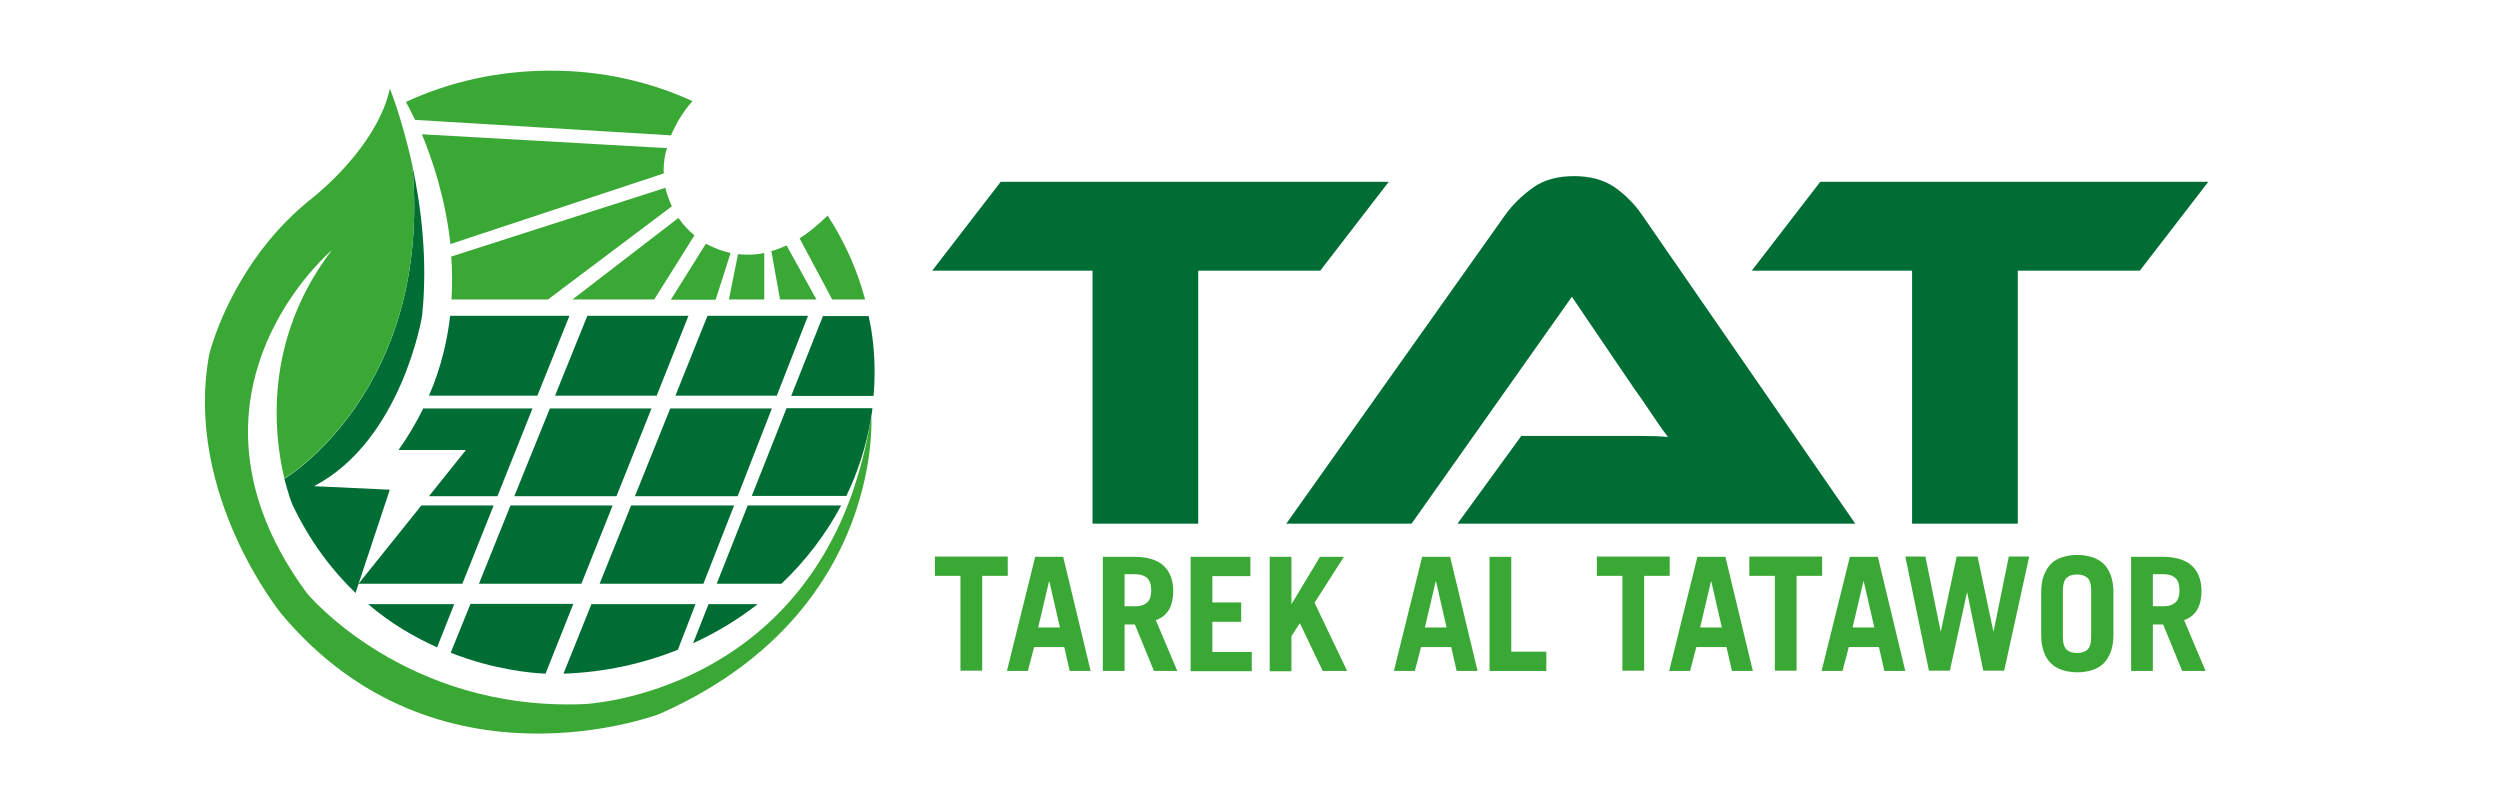
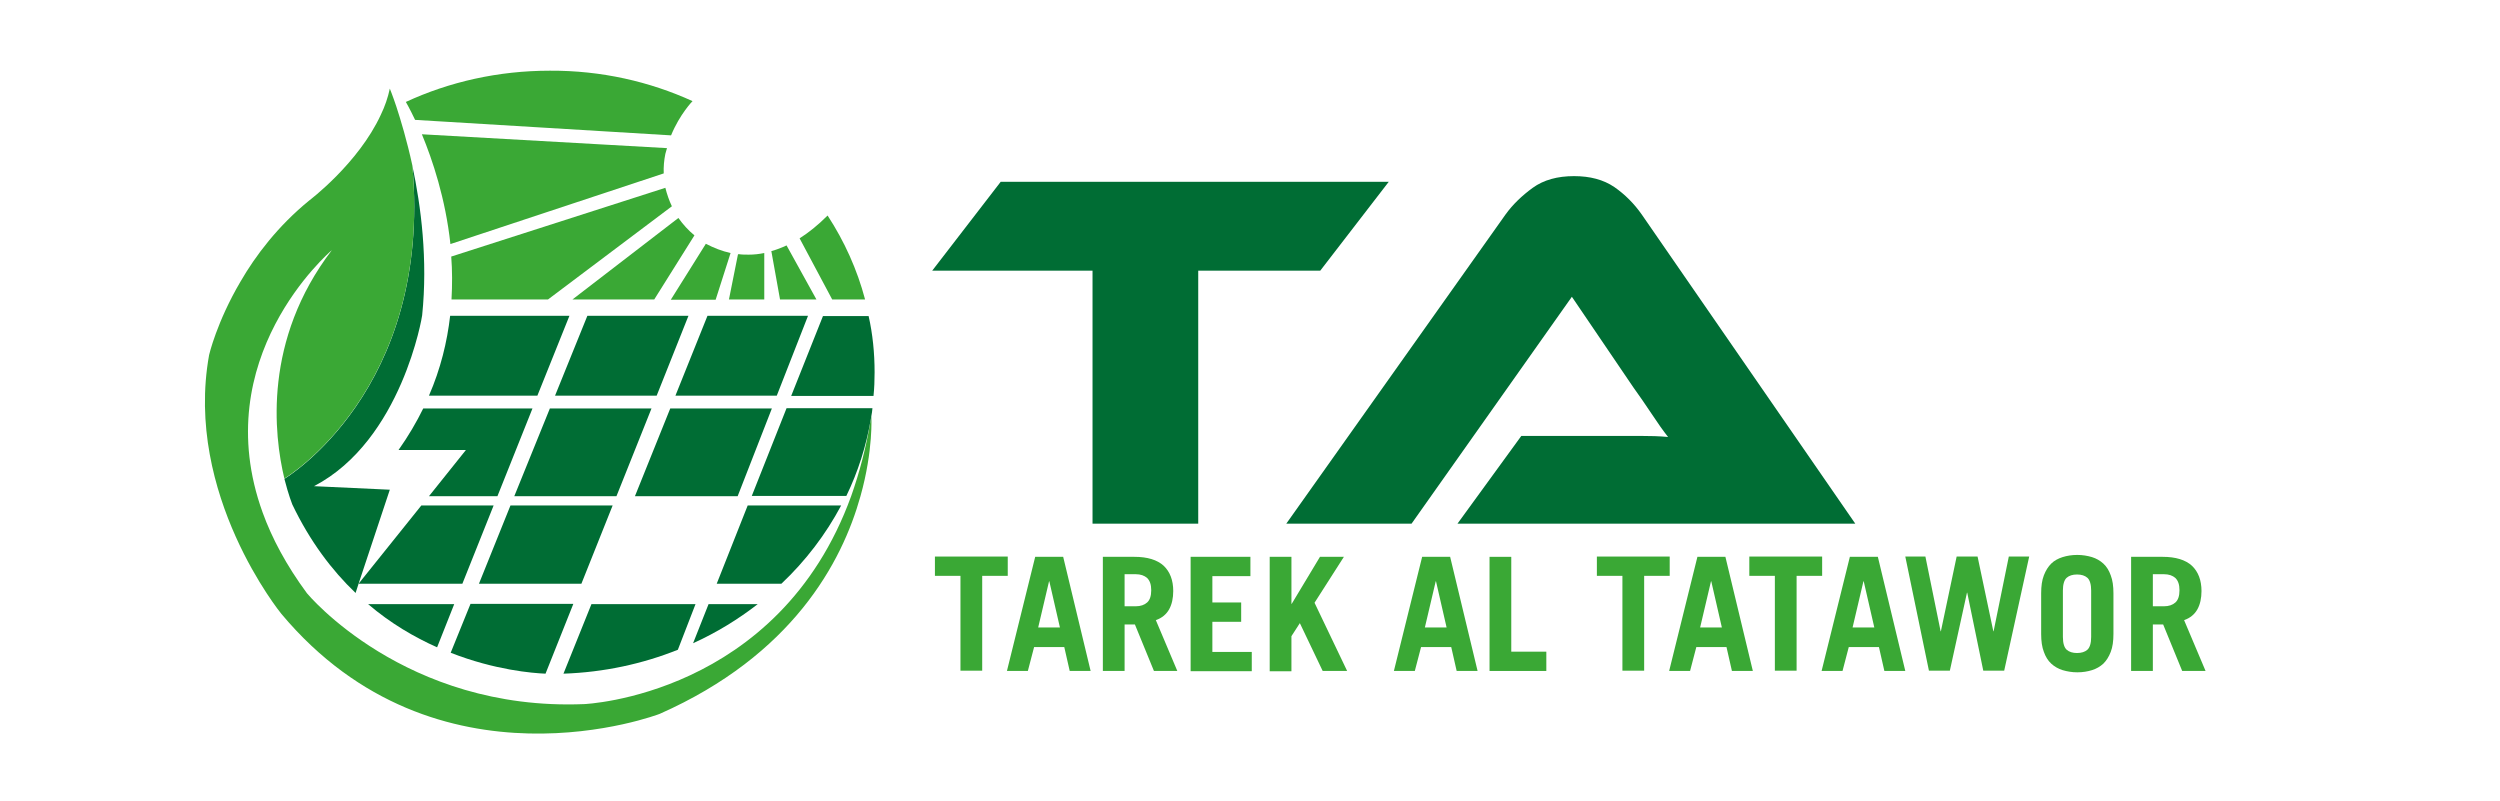
<svg xmlns="http://www.w3.org/2000/svg" version="1.1" id="Layer_1" x="0px" y="0px" width="612px" height="196px" viewBox="0 41.5 612 196" enable-background="new 0 41.5 612 196" xml:space="preserve">
  <g>
    <path fill="#006D34" d="M339.959,86.012l-16.764,21.752h-29.868v61.931h-25.876v-61.931h-39.248l16.763-21.752H339.959z" />
    <path fill="#006D34" d="M356.789,169.695l15.632-21.486h21.021c2.527,0,5.122,0,7.849,0c2.728,0,5.056,0.066,7.052,0.266   c-1.197-1.53-2.528-3.393-4.058-5.721c-1.53-2.262-2.994-4.457-4.457-6.453l-15.034-22.151l-39.247,55.545h-30.666l53.683-75.701   c1.729-2.395,3.991-4.59,6.651-6.519c2.661-1.929,6.054-2.86,10.111-2.86c3.925,0,7.185,0.865,9.846,2.661   c2.594,1.796,4.855,4.058,6.719,6.719l52.285,75.701H356.789z" />
-     <path fill="#006D34" d="M540.587,86.012l-16.764,21.752h-29.868v61.931h-25.877v-61.931h-39.247l16.764-21.752H540.587z" />
  </g>
  <g>
    <path fill="#3AA835" d="M246.696,177.744v4.723h-6.253v23.216h-5.322v-23.216h-6.253v-4.723H246.696z" />
    <path fill="#3AA835" d="M246.497,205.75l6.918-27.938h6.852l6.719,27.938h-5.122l-1.331-5.854h-7.384l-1.53,5.854H246.497z    M254.147,195.106h5.322l-2.595-11.309h-0.066L254.147,195.106z" />
    <path fill="#3AA835" d="M282.485,205.75l-4.657-11.375h-2.527v11.375h-5.322v-27.938h7.716c3.193,0,5.588,0.731,7.184,2.195   c1.53,1.464,2.329,3.526,2.329,6.187c0,1.729-0.333,3.26-0.998,4.457s-1.729,2.129-3.26,2.661l5.255,12.439H282.485z    M275.3,189.918h2.728c1.197,0,2.129-0.333,2.794-0.932s0.998-1.597,0.998-2.993c0-1.397-0.333-2.329-0.998-2.994   c-0.665-0.599-1.597-0.931-2.794-0.931H275.3V189.918z" />
    <path fill="#3AA835" d="M291.465,205.75v-27.938H306.1v4.723h-9.313v6.453h7.051v4.723h-7.051v7.384h9.646v4.723h-14.967V205.75z" />
    <path fill="#3AA835" d="M310.823,205.75v-27.938h5.321v11.508h0.066l6.918-11.508h5.854l-7.185,11.242l7.982,16.697h-5.987   l-5.587-11.708l-2.063,3.193v8.582h-5.321V205.75z" />
    <path fill="#3AA835" d="M341.223,205.75l6.918-27.938h6.853l6.718,27.938h-5.122l-1.33-5.854h-7.384l-1.53,5.854H341.223z    M348.807,195.106h5.321l-2.595-11.309h-0.066L348.807,195.106z" />
    <path fill="#3AA835" d="M364.639,205.75v-27.938h5.321v23.216h8.581v4.723H364.639z" />
    <path fill="#3AA835" d="M408.742,177.744v4.723h-6.253v23.216h-5.322v-23.216h-6.253v-4.723H408.742z" />
    <path fill="#3AA835" d="M408.608,205.75l6.919-27.938h6.852l6.719,27.938h-5.122l-1.331-5.854h-7.384l-1.53,5.854H408.608z    M416.192,195.106h5.321l-2.594-11.309h-0.067L416.192,195.106z" />
    <path fill="#3AA835" d="M446.061,177.744v4.723h-6.254v23.216h-5.321v-23.216h-6.253v-4.723H446.061z" />
    <path fill="#3AA835" d="M445.927,205.75l6.919-27.938h6.852l6.719,27.938h-5.123l-1.33-5.854h-7.384l-1.53,5.854H445.927z    M453.511,195.106h5.321l-2.594-11.309h-0.067L453.511,195.106z" />
    <path fill="#3AA835" d="M466.416,177.744h4.922l3.726,18.293h0.066l3.858-18.293h5.122l3.858,18.293h0.066l3.725-18.293h4.989   l-6.12,27.939h-5.122l-3.925-19.091h-0.066l-4.19,19.091h-5.122L466.416,177.744z" />
    <path fill="#3AA835" d="M499.676,186.725c0-1.729,0.2-3.193,0.666-4.39c0.465-1.198,1.063-2.129,1.796-2.861   c0.731-0.731,1.729-1.264,2.794-1.596s2.262-0.532,3.592-0.532c1.264,0,2.461,0.2,3.592,0.532c1.064,0.333,1.996,0.865,2.794,1.596   c0.799,0.732,1.397,1.73,1.796,2.861c0.466,1.197,0.666,2.661,0.666,4.39v9.979c0,1.729-0.2,3.193-0.666,4.39   c-0.465,1.197-1.063,2.128-1.796,2.86c-0.798,0.732-1.729,1.264-2.794,1.597c-1.063,0.333-2.262,0.532-3.592,0.532   c-1.264,0-2.461-0.199-3.592-0.532c-1.064-0.333-1.996-0.865-2.794-1.597c-0.799-0.732-1.397-1.729-1.796-2.86   c-0.466-1.197-0.666-2.661-0.666-4.39V186.725z M504.998,197.435c0,1.53,0.332,2.594,0.931,3.126s1.464,0.798,2.528,0.798   s1.929-0.266,2.527-0.798s0.932-1.596,0.932-3.126V186.06c0-1.53-0.333-2.594-0.932-3.126s-1.463-0.798-2.527-0.798   s-1.93,0.266-2.528,0.798c-0.599,0.532-0.931,1.596-0.931,3.126V197.435z" />
    <path fill="#3AA835" d="M534.2,205.75l-4.656-11.375h-2.527v11.375h-5.322v-27.938h7.717c3.193,0,5.588,0.731,7.185,2.195   c1.529,1.464,2.328,3.526,2.328,6.187c0,1.729-0.333,3.26-0.998,4.457s-1.729,2.129-3.26,2.661l5.256,12.439H534.2z    M527.017,189.918h2.728c1.197,0,2.128-0.333,2.793-0.932c0.666-0.599,0.998-1.597,0.998-2.993c0-1.397-0.332-2.329-0.998-2.994   c-0.665-0.599-1.596-0.931-2.793-0.931h-2.728V189.918z" />
  </g>
  <g>
    <path fill="#006D34" d="M76.868,160.516l18.56,0.864l-7.65,23.017l-0.731,2.262c-5.788-5.521-11.176-12.639-15.5-21.686   c0,0-0.931-2.328-1.929-6.253c0,0,36.254-21.619,31.332-76.632c2.129,9.979,3.792,22.95,2.395,36.587   C103.41,118.607,98.421,149.273,76.868,160.516z" />
    <path fill="#3AA835" d="M169.532,66.255c0,0-3.127,3.193-5.255,8.382l-62.663-3.792c-1.33-2.793-2.262-4.39-2.262-4.39   c10.644-4.922,22.617-7.65,35.256-7.65C147.181,58.738,159.021,61.465,169.532,66.255z" />
    <path fill="#3AA835" d="M162.88,79.16c-0.333,1.597-0.466,3.259-0.399,4.79l-52.219,17.295   c-1.197-11.109-4.391-20.622-6.985-26.875l60.002,3.393C163.146,78.162,163.013,78.628,162.88,79.16z" />
    <path fill="#3AA835" d="M164.477,91.999l-30.334,22.817h-23.615c0.2-3.592,0.2-7.118-0.066-10.51l52.418-16.83   C163.279,89.072,163.811,90.602,164.477,91.999z" />
    <path fill="#3AA835" d="M169.998,99.116l-9.845,15.699H140.13l25.943-19.957C167.204,96.456,168.534,97.919,169.998,99.116z" />
    <path fill="#3AA835" d="M178.845,103.44l-3.658,11.441H164.21l8.581-13.703C174.721,102.176,176.716,102.975,178.845,103.44z" />
    <path fill="#3AA835" d="M187.094,103.44v11.375h-8.648l2.195-10.976l0.133-0.133c0.798,0.133,1.663,0.133,2.528,0.133   C184.566,103.839,185.763,103.707,187.094,103.44z" />
    <path fill="#3AA835" d="M199.866,114.815h-8.914l-2.128-11.841c1.197-0.333,2.461-0.798,3.725-1.397L199.866,114.815z" />
    <path fill="#3AA835" d="M211.773,114.815h-8.049l-7.982-14.967c2.195-1.397,4.457-3.193,6.852-5.588   C206.717,100.58,209.844,107.498,211.773,114.815z" />
    <path fill="#3AA835" d="M213.303,143.353c-0.066,0.266-0.066,0.532-0.133,0.798c-1.131,6.918-2.794,13.104-4.79,18.759   c-17.761,49.026-65.39,50.955-65.39,50.955c-43.971,1.796-67.852-27.141-67.852-27.141c-5.056-6.852-8.582-13.504-10.843-19.757   l0,0c-13.703-37.851,16.231-63.594,16.963-64.259c-16.83,22.019-14.235,45.168-11.641,55.944c0,0,36.254-21.62,31.332-76.632l0,0   c-1.331-6.12-2.86-11.176-3.925-14.435c-0.931-2.794-1.596-4.391-1.596-4.391c-0.466,2.195-1.198,4.324-2.195,6.386   c-5.521,11.974-17.562,21.021-17.562,21.021c-7.65,6.253-13.105,13.438-16.83,19.89c-5.787,9.845-7.65,17.894-7.65,17.894   c-6.187,34.192,17.695,63.395,17.695,63.395c38.05,45.434,92.597,24.479,92.597,24.479c32.462-14.368,44.636-37.052,49.159-53.283   C213.835,151.602,213.303,143.353,213.303,143.353z" />
    <g>
      <path fill="#006D34" d="M185.497,189.386c-4.79,3.725-10.111,6.984-15.832,9.579l3.792-9.579H185.497z" />
      <path fill="#006D34" d="M170.264,189.386l-4.324,11.175c-8.648,3.459-18.094,5.521-28.005,5.854l6.852-17.029H170.264z" />
      <path fill="#006D34" d="M140.329,189.386l-6.785,17.029c-3.126-0.133-12.373-0.865-23.216-5.122l4.856-11.974h25.145V189.386z" />
      <polygon fill="#006D34" points="149.975,165.238 142.325,184.396 117.247,184.396 124.963,165.238   " />
      <polygon fill="#006D34" points="120.838,165.238 113.188,184.396 87.777,184.396 103.144,165.238   " />
      <path fill="#006D34" d="M214.101,132.643c0,1.929-0.066,3.858-0.266,5.787h-20.156l7.783-19.557h11.176    C213.635,123.264,214.101,127.92,214.101,132.643z" />
      <polygon fill="#006D34" points="197.803,118.807 190.153,138.364 165.341,138.364 173.19,118.807   " />
      <polygon fill="#006D34" points="168.534,118.807 160.751,138.364 135.872,138.364 143.788,118.807   " />
      <path fill="#006D34" d="M139.398,118.807l-7.85,19.557h-26.542c2.861-6.585,4.457-13.171,5.189-19.557H139.398z" />
      <path fill="#006D34" d="M130.351,141.49l-8.581,21.486h-16.764l9.047-11.309H97.556c2.395-3.393,4.391-6.785,6.053-10.178H130.351    z" />
      <polygon fill="#006D34" points="159.487,141.49 150.906,162.977 125.894,162.977 134.608,141.49   " />
      <polygon fill="#006D34" points="188.956,141.49 180.575,162.977 155.43,162.977 164.077,141.49   " />
      <path fill="#006D34" d="M213.569,141.49c-0.066,0.665-0.133,1.264-0.266,1.863c-0.066,0.266-0.066,0.532-0.133,0.798    c-1.131,6.585-3.126,12.838-5.987,18.759h-23.149l8.515-21.486h21.021V141.49z" />
      <path fill="#006D34" d="M205.919,165.238c-3.792,7.118-8.714,13.57-14.635,19.158h-15.832l7.583-19.158H205.919L205.919,165.238z" />
-       <polygon fill="#006D34" points="179.71,165.238 172.193,184.396 146.782,184.396 154.498,165.238   " />
      <path fill="#006D34" d="M111.193,189.386l-4.191,10.577c-5.521-2.461-11.375-5.854-16.896-10.577H111.193z" />
    </g>
  </g>
</svg>